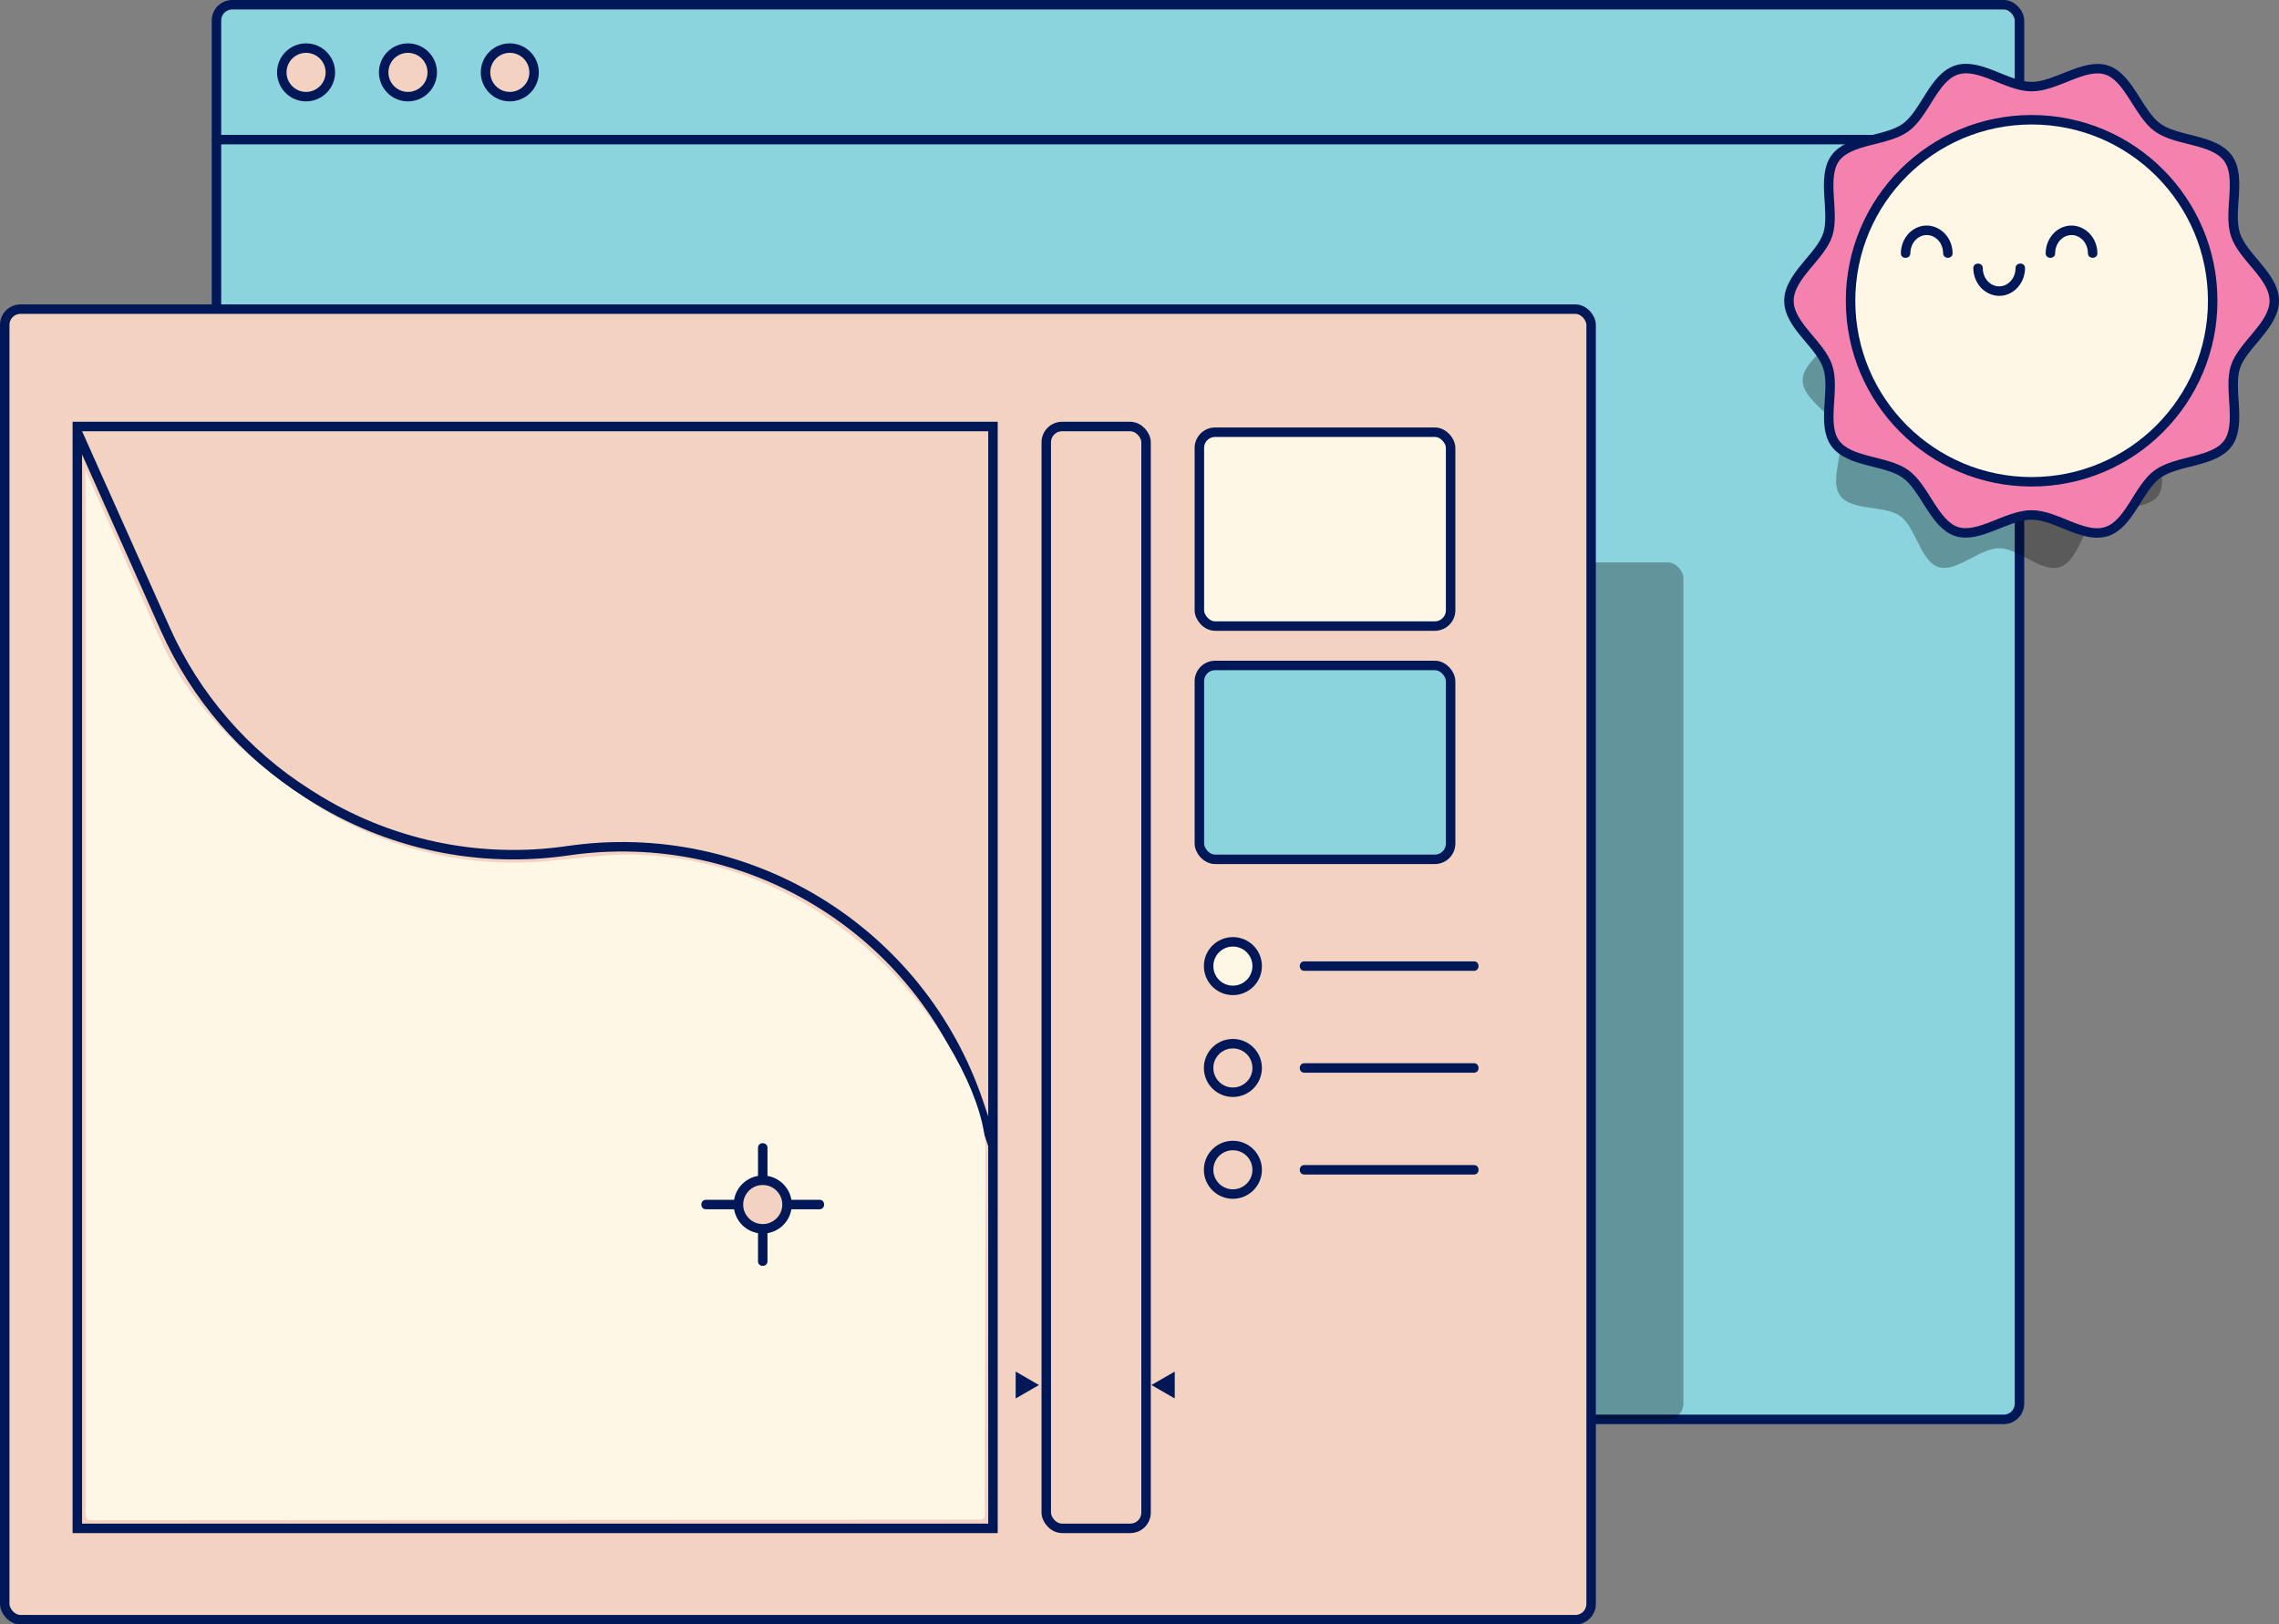
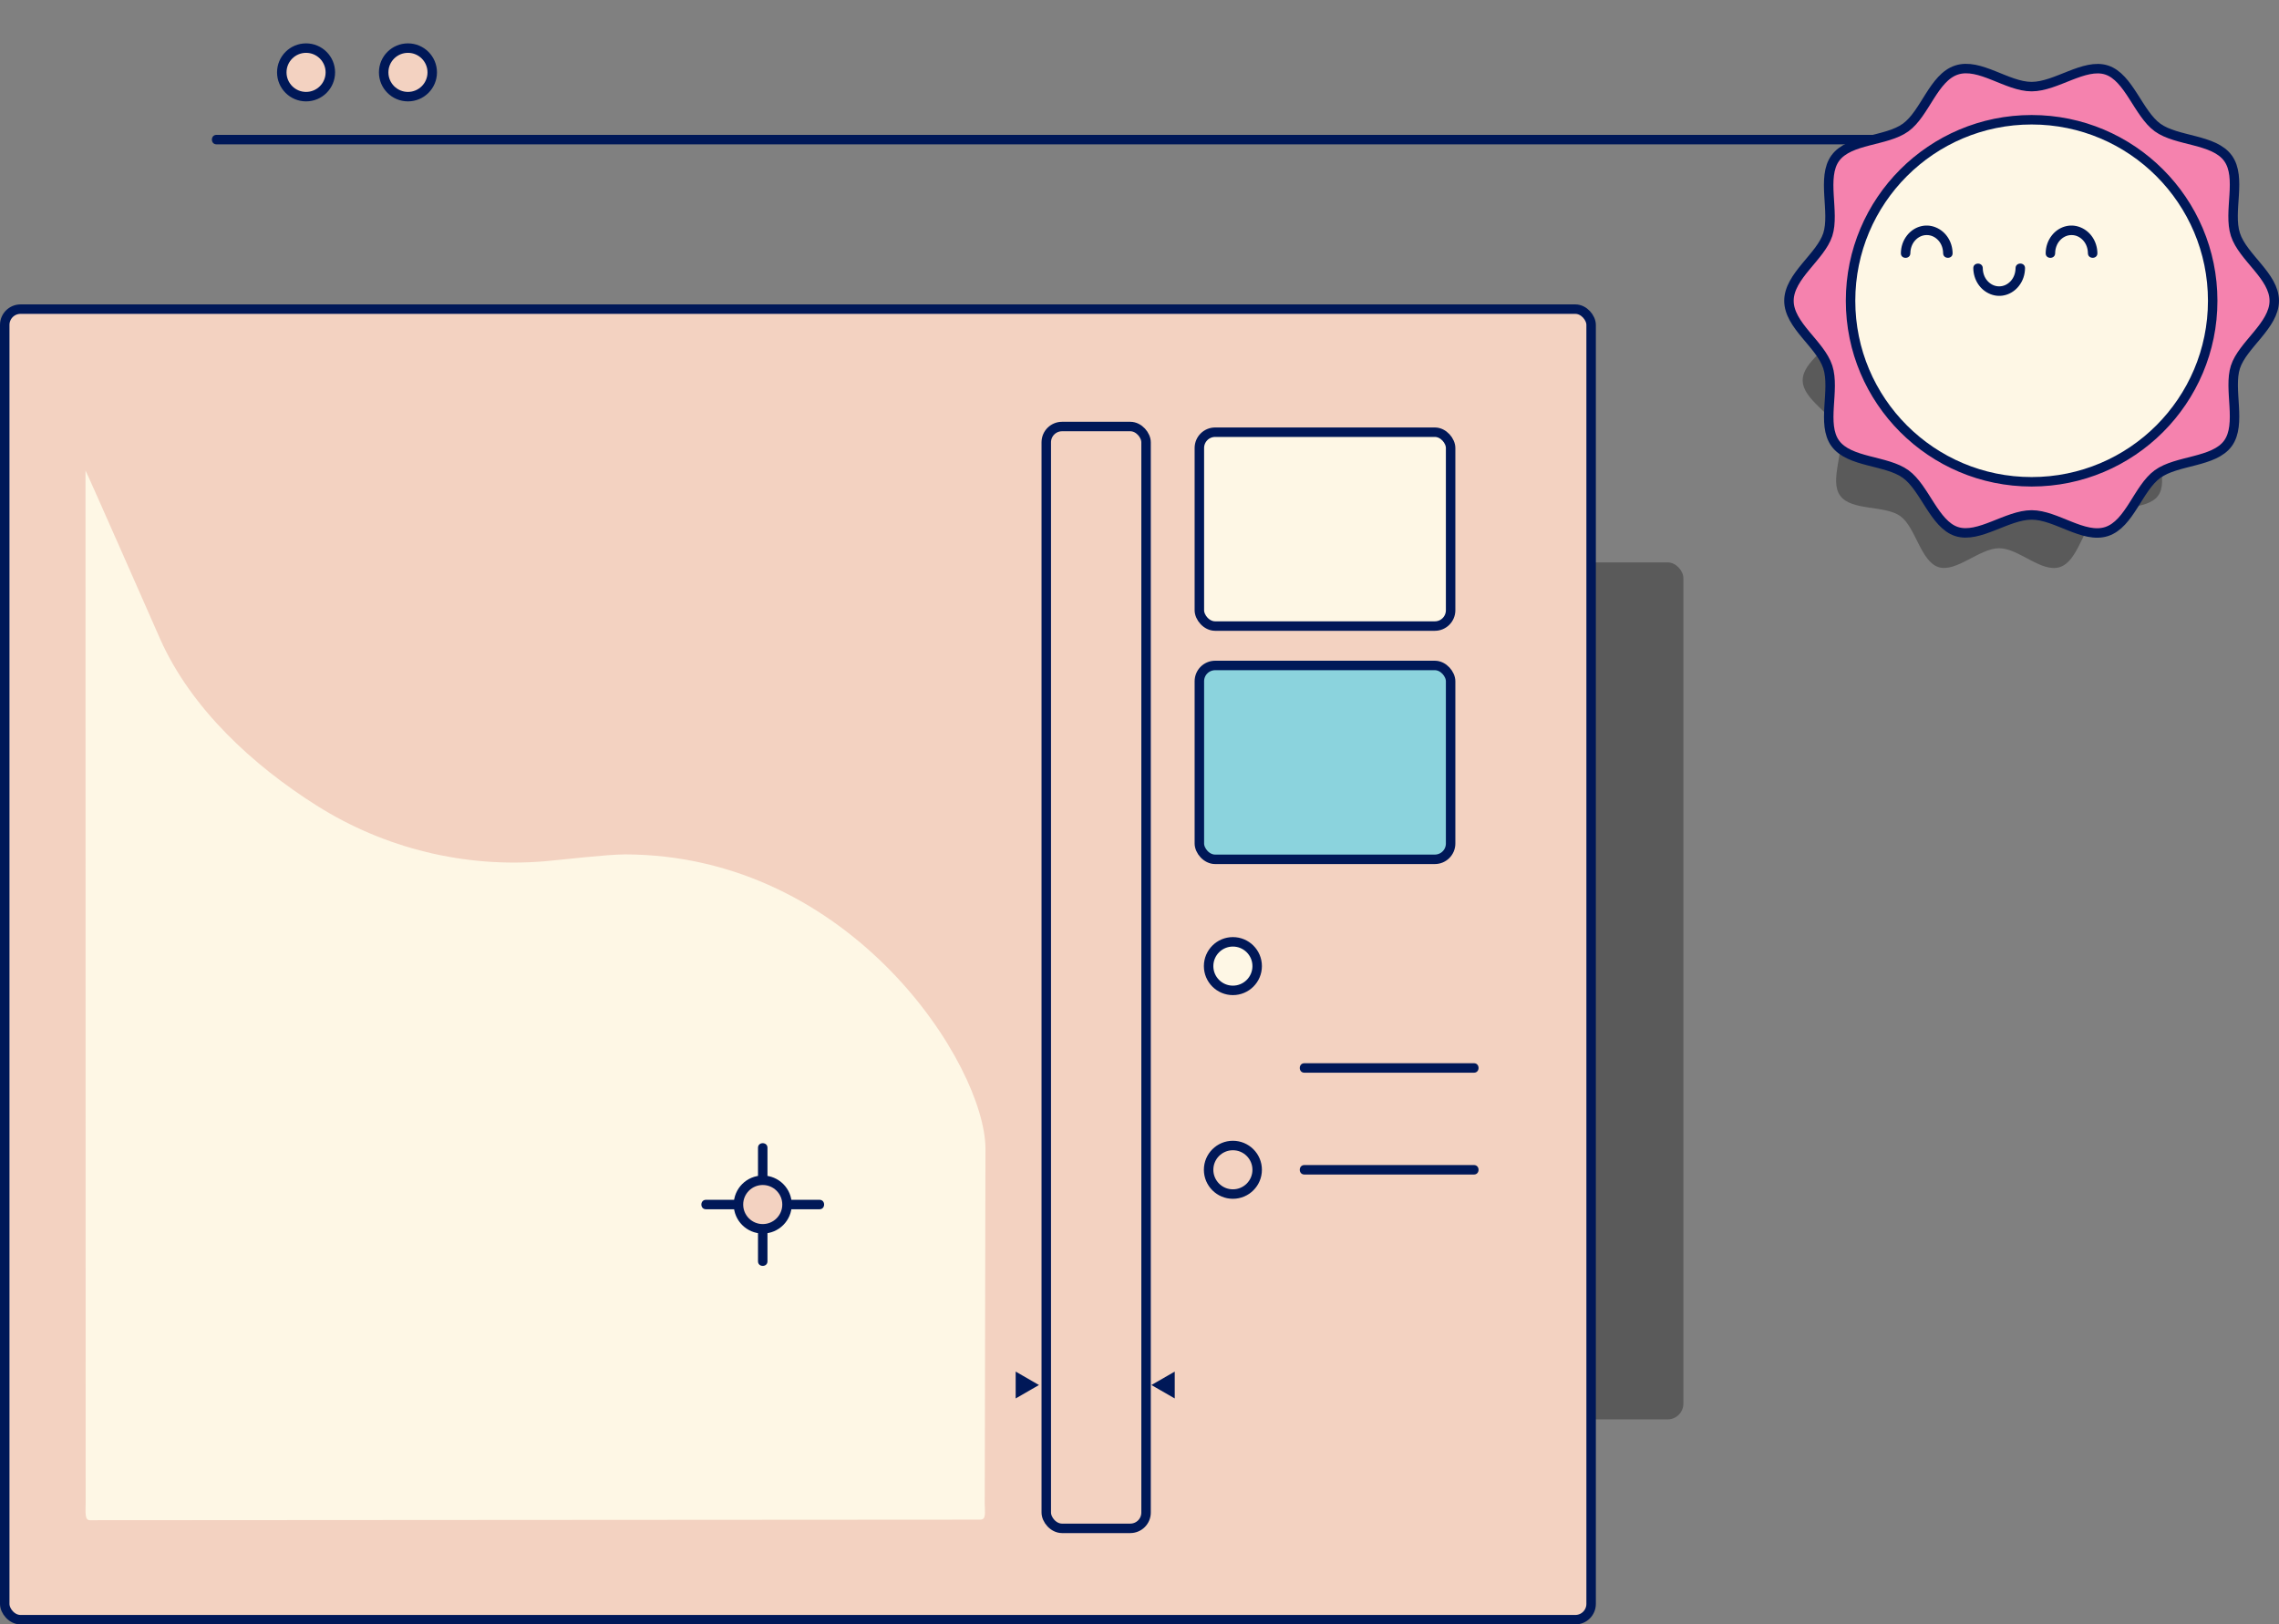
<svg xmlns="http://www.w3.org/2000/svg" id="_レイヤー_2" viewBox="0 0 721.82 514.65">
  <rect x="0" y="0" width="721.82" height="514.65" fill="#808080" stroke="none" />
  <defs>
    <style>.cls-1,.cls-2{fill:#001858;}.cls-3{fill:#f582ae;}.cls-4,.cls-2,.cls-5,.cls-6,.cls-7{stroke:#001858;stroke-miterlimit:10;stroke-width:3px;}.cls-4,.cls-8{fill:#fef7e5;}.cls-5{fill:none;}.cls-6{fill:#f3d2c1;}.cls-9{opacity:.3;}.cls-7{fill:#8bd3dd;}</style>
  </defs>
  <g id="header">
    <g id="browser">
-       <rect class="cls-7" x="68.56" y="1.5" width="571.06" height="448.19" rx="5" ry="5" />
      <rect class="cls-9" x="494.09" y="178.18" width="39.08" height="271.51" rx="5" ry="5" />
      <rect class="cls-6" x="1.5" y="97.94" width="502.45" height="415.21" rx="5" ry="5" />
      <rect class="cls-6" x="331.38" y="135.13" width="31.61" height="349.08" rx="5" ry="5" />
      <rect class="cls-4" x="379.87" y="136.93" width="79.58" height="61.42" rx="5" ry="5" />
      <rect class="cls-7" x="379.87" y="210.83" width="79.58" height="61.42" rx="5" ry="5" />
      <circle class="cls-4" cx="390.49" cy="306.08" r="7.69" />
-       <circle class="cls-6" cx="390.49" cy="338.35" r="7.69" />
      <circle class="cls-6" cx="96.94" cy="22.93" r="7.69" />
      <circle class="cls-6" cx="129.21" cy="22.93" r="7.69" />
-       <circle class="cls-6" cx="161.47" cy="22.93" r="7.69" />
      <circle class="cls-6" cx="390.49" cy="370.61" r="7.69" />
-       <path class="cls-1" d="M413.12,307.58h53.73c1.93,0,1.93-3,0-3h-53.73c-1.93,0-1.93,3,0,3h0Z" />
      <path class="cls-1" d="M68.56,45.73h571.06c1.93,0,1.93-3,0-3H68.56c-1.93,0-1.93,3,0,3h0Z" />
      <path class="cls-1" d="M413.12,339.85h53.73c1.93,0,1.93-3,0-3h-53.73c-1.93,0-1.93,3,0,3h0Z" />
      <path class="cls-1" d="M413.12,372.11h53.73c1.93,0,1.93-3,0-3h-53.73c-1.93,0-1.93,3,0,3h0Z" />
-       <path class="cls-6" d="M314.49,484.21H24.49V135.13h290.01v349.08ZM24.49,136.93l27.87,62.39c9.56,21.4,25.22,39.51,45.02,52.05l1.44.91c24.07,15.25,52.8,21.37,81,17.25h0c57.02-8.33,111.83,25.34,130.18,79.97l4.51,13.42" />
      <path class="cls-8" d="M197.75,270.7c-5.57,0-19.52,1.67-25.06,2.15-25.34,2.17-50.78-3.99-72.37-17.62h0c-20.3-12.82-39.72-30.74-49.52-52.61,0,0-23.18-52.71-23.72-53.57l.05,326.9c0,3.04-.37,5.65,1.28,5.68l282-.18c2.05,0,1.48-2.1,1.48-5.14l.23-112.44c-.12-26.34-42.28-93.16-114.36-93.18Z" />
      <polygon class="cls-2" points="367.69 438.8 370.57 440.46 370.57 437.14 367.69 438.8" />
      <polygon class="cls-2" points="326.07 438.8 323.19 437.14 323.19 440.46 326.07 438.8" />
      <path class="cls-1" d="M223.59,383.12h35.98c1.93,0,1.93-3,0-3h-35.98c-1.93,0-1.93,3,0,3h0Z" />
      <path class="cls-1" d="M243.08,399.61v-35.98c0-1.93-3-1.93-3,0v35.98c0,1.93,3,1.93,3,0h0Z" />
      <circle class="cls-6" cx="241.58" cy="381.62" r="7.69" />
      <g class="cls-9">
        <path d="M695.4,120.48c0,6.23-9.77,10.83-11.59,16.45-1.89,5.82,3.24,15.28-.29,20.12s-14.16,2.92-19.06,6.48c-4.85,3.53-6.22,14.24-12.05,16.13s-13-5.97-19.23-5.97-13.61,7.79-19.23,5.97-7.2-12.6-12.05-16.13-15.49-1.59-19.06-6.48,1.6-14.3-.29-20.12-11.59-10.22-11.59-16.45,9.77-10.83,11.59-16.45-3.24-15.28.29-20.12,14.16-2.92,19.06-6.48,6.22-14.24,12.05-16.13,13,5.97,19.23,5.97,13.61-7.79,19.23-5.97,7.2,12.6,12.05,16.13,15.49,1.59,19.06,6.48-1.6,14.3.29,20.12,11.59,10.22,11.59,16.45Z" />
      </g>
      <path class="cls-3" d="M720.32,95.29c0,7.81-10.02,13.93-12.3,20.98s2.05,18.13-2.37,24.2-16.16,5.26-22.3,9.72-8.83,15.84-16.13,18.21-15.95-5.26-23.75-5.26-16.71,7.54-23.76,5.26-10.05-13.79-16.13-18.21-17.83-3.59-22.3-9.72c-4.42-6.08,0-16.9-2.37-24.2s-12.3-13.17-12.3-20.98,10.02-13.93,12.3-20.98-2.05-18.13,2.37-24.2c4.47-6.14,16.16-5.26,22.3-9.72s8.83-15.84,16.13-18.21,15.95,5.26,23.75,5.26,16.71-7.54,23.76-5.26,10.05,13.79,16.13,18.21,17.83,3.59,22.3,9.72,0,16.9,2.37,24.2,12.3,13.17,12.3,20.98Z" />
      <path class="cls-5" d="M720.32,95.29c0,7.81-10.02,13.93-12.3,20.98s2.05,18.13-2.37,24.2-16.16,5.26-22.3,9.72-8.83,15.84-16.13,18.21-15.95-5.26-23.75-5.26-16.71,7.54-23.76,5.26-10.05-13.79-16.13-18.21-17.83-3.59-22.3-9.72c-4.42-6.08,0-16.9-2.37-24.2s-12.3-13.17-12.3-20.98,10.02-13.93,12.3-20.98-2.05-18.13,2.37-24.2c4.47-6.14,16.16-5.26,22.3-9.72s8.83-15.84,16.13-18.21,15.95,5.26,23.75,5.26,16.71-7.54,23.76-5.26,10.05,13.79,16.13,18.21,17.83,3.59,22.3,9.72,0,16.9,2.37,24.2,12.3,13.17,12.3,20.98Z" />
      <circle class="cls-4" cx="643.47" cy="95.29" r="57.35" />
      <path class="cls-1" d="M650.92,80.23c.02-1.51.53-2.99,1.52-4.07s2.26-1.69,3.67-1.69,2.67.6,3.67,1.69,1.5,2.56,1.52,4.07c.02,1.93,3.02,1.93,3,0-.04-3.57-2.06-6.89-5.42-8.23s-6.91-.1-9.01,2.58c-1.28,1.63-1.93,3.6-1.95,5.66-.02,1.93,2.98,1.93,3,0h0Z" />
      <path class="cls-1" d="M638.38,84.96c-.02,1.51-.53,2.99-1.52,4.07s-2.26,1.69-3.67,1.69-2.67-.6-3.67-1.69-1.5-2.56-1.52-4.07c-.02-1.93-3.02-1.93-3,0,.04,3.57,2.06,6.89,5.42,8.23s6.91.1,9.01-2.58c1.28-1.63,1.93-3.6,1.95-5.66.02-1.93-2.98-1.93-3,0h0Z" />
      <path class="cls-1" d="M605.06,80.23c.02-1.51.53-2.99,1.52-4.07s2.26-1.69,3.67-1.69,2.67.6,3.67,1.69,1.5,2.56,1.52,4.07c.02,1.93,3.02,1.93,3,0-.04-3.57-2.06-6.89-5.42-8.23s-6.91-.1-9.01,2.58c-1.28,1.63-1.93,3.6-1.95,5.66-.02,1.93,2.98,1.93,3,0h0Z" />
    </g>
  </g>
</svg>